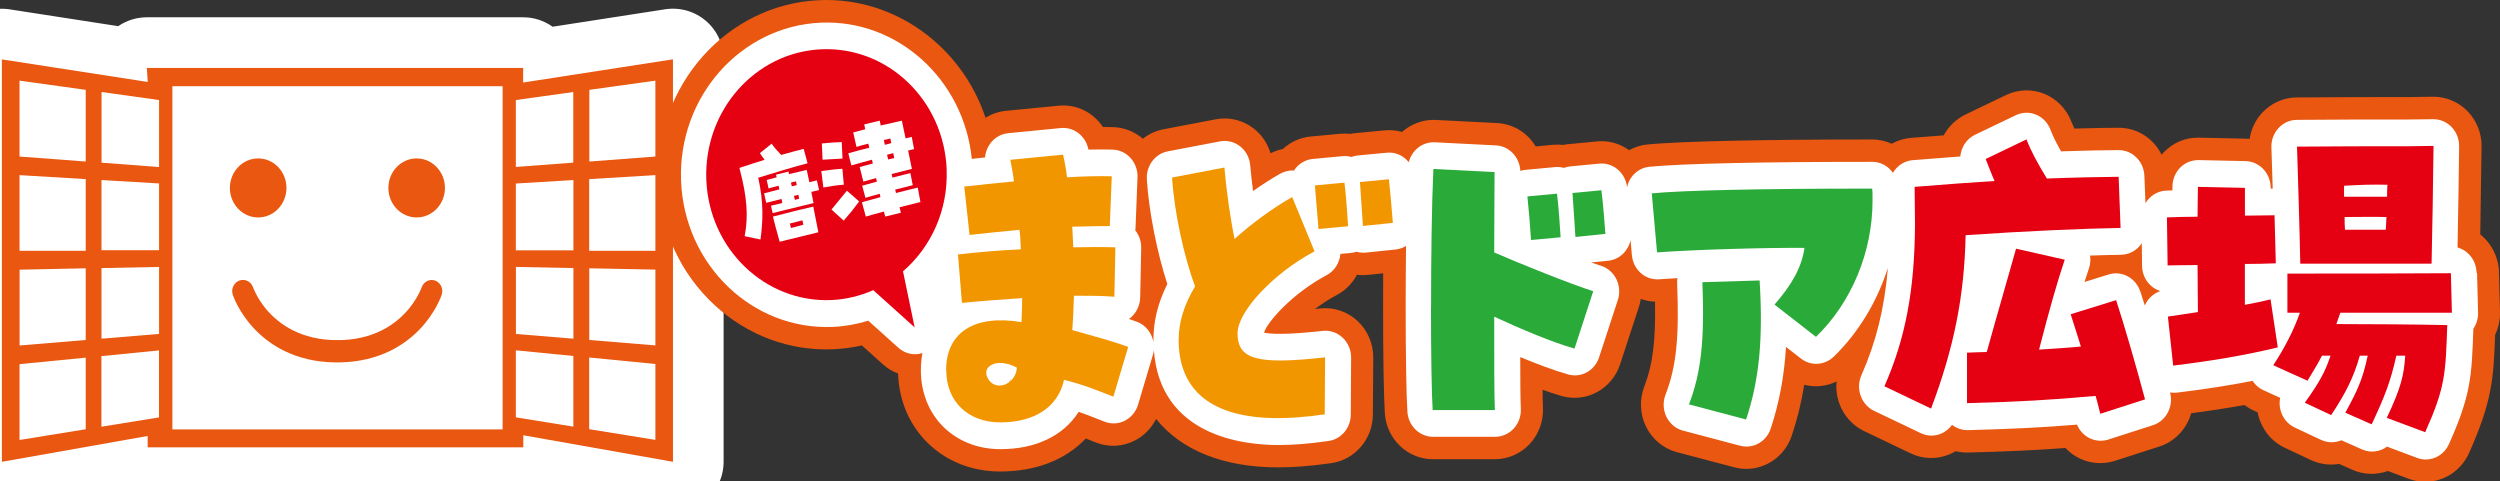
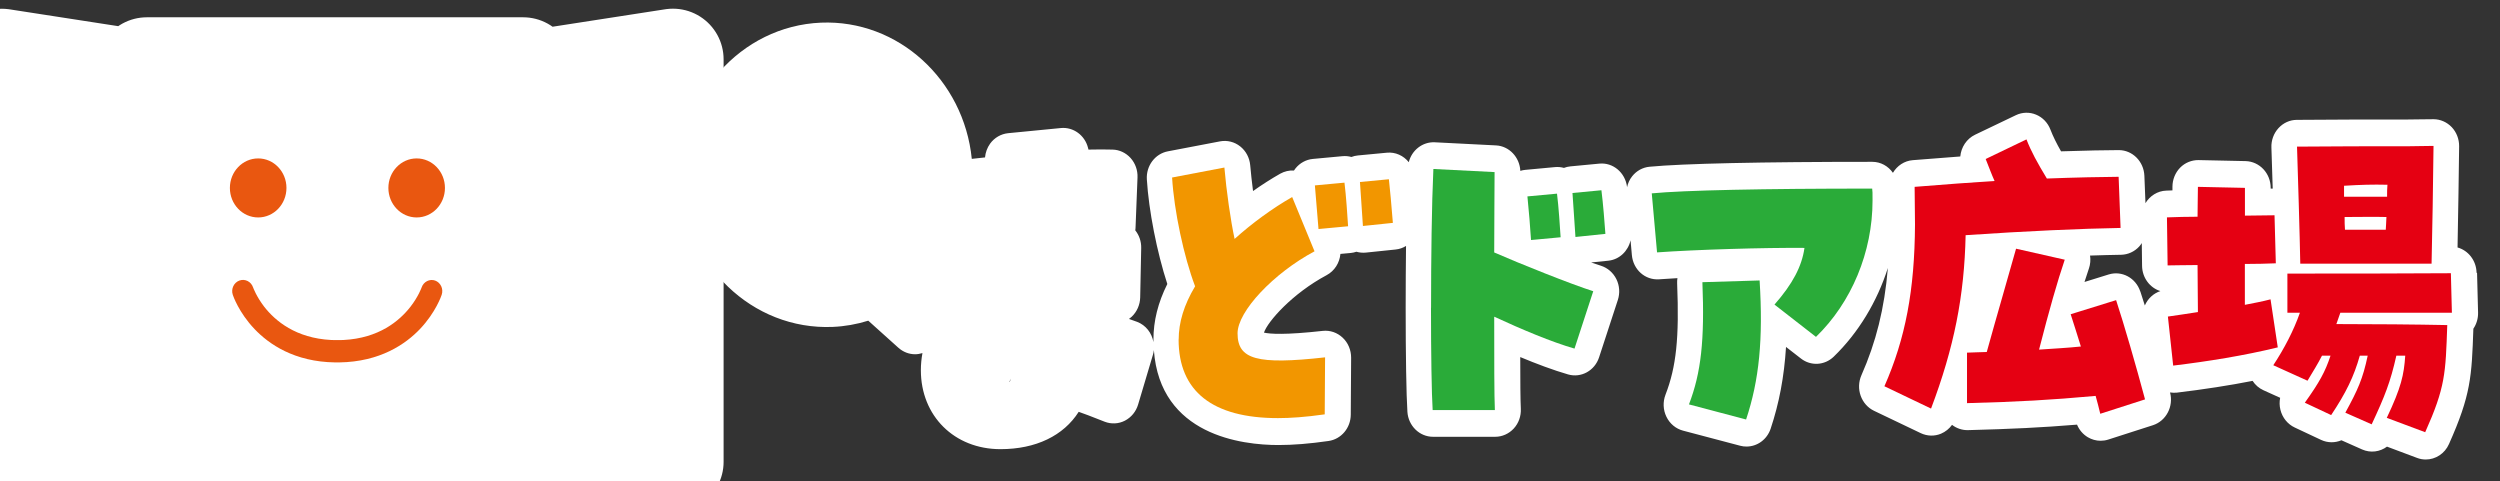
<svg xmlns="http://www.w3.org/2000/svg" id="_レイヤー_2" data-name="レイヤー 2" width="345.6" height="66.56" viewBox="0 0 345.6 66.56">
  <rect x="0" y="0" width="345.6" height="66.56" fill="#333333" stroke="none" />
  <defs>
    <style>
      .cls-1 {
        fill: #f29600;
      }

      .cls-1, .cls-2, .cls-3, .cls-4, .cls-5 {
        stroke-width: 0px;
      }

      .cls-2 {
        fill: #e95710;
      }

      .cls-3 {
        fill: #2aab39;
      }

      .cls-4 {
        fill: #fff;
      }

      .cls-5 {
        fill: #e50012;
      }

      .cls-6 {
        fill: none;
        stroke: #fff;
        stroke-linecap: round;
        stroke-linejoin: round;
        stroke-width: 14px;
      }
    </style>
  </defs>
  <g id="_レイヤー_1-2" data-name="レイヤー 1">
    <g>
      <g>
        <polygon class="cls-4" points=".25 6.39 19.16 9.92 20.3 9.38 69.84 9.41 71.61 10.17 95.31 7.9 93.04 63.82 67.57 62.11 18.15 61.86 0 65.39 .25 6.39" />
        <g>
          <g>
            <g>
              <path class="cls-6" d="M60.17,38.79c-.77-.28-1.62.15-1.89.96h0,0s-.43,1.23-1.54,2.66c-1.53,1.96-4.36,4.34-9.25,4.59-.01,0-.03,0-.04,0-.11,0-.22,0-.33.01-.03,0-.05,0-.08,0-.13,0-.27,0-.4,0s-.27,0-.4,0c-.03,0-.05,0-.08,0-.11,0-.22,0-.34-.01-.01,0-.03,0-.04,0-4.88-.25-7.72-2.63-9.25-4.59-1.1-1.43-1.53-2.65-1.54-2.67h0s0,0,0,0h0c-.27-.81-1.11-1.24-1.89-.96-.77.28-1.19,1.16-.92,1.97.03.1.82,2.44,3.01,4.74,1.97,2.07,5.49,4.54,11.16,4.61.09,0,.18,0,.27,0s.18,0,.27,0c5.66-.08,9.19-2.54,11.16-4.61,2.19-2.3,2.98-4.64,3.01-4.74.27-.81-.14-1.69-.92-1.97Z" />
              <g>
-                 <ellipse class="cls-6" cx="35.69" cy="25.98" rx="3.91" ry="4.08" />
                <path class="cls-6" d="M61.51,25.98c0,2.25-1.75,4.08-3.91,4.08s-3.91-1.83-3.91-4.08,1.75-4.08,3.91-4.08,3.91,1.83,3.91,4.08Z" />
              </g>
            </g>
            <path class="cls-6" d="M72.32,11.41v-2.02H20.3c.04.66.08,1.28.12,1.94-6.76-1.05-13.45-2.08-20.16-3.12v55.63c6.72-1.19,13.42-2.38,20.15-3.57v1.57h51.93v-1.67c6.93,1.23,13.81,2.45,20.69,3.67V8.2c-6.91,1.07-13.79,2.14-20.72,3.21ZM81.47,12.42c3.03-.42,6.07-.85,9.13-1.27v10.49c-3.03.23-6.06.46-9.13.69v-9.9ZM71.31,13.83c2.64-.37,5.27-.73,7.94-1.11v9.76c-2.63.2-5.27.4-7.94.6v-9.26ZM2.7,34.67v-10.46c3.04.18,6.08.36,9.15.55v9.91H2.7ZM11.85,37.09v9.91c-3.04.25-6.07.5-9.14.76v-10.48c3.04-.06,6.07-.12,9.14-.19ZM11.85,59.34c-3.05.49-6.08.98-9.15,1.48v-10.48c3.04-.3,6.06-.6,9.15-.9v9.91ZM11.85,22.33c-3.07-.23-6.11-.46-9.15-.69v-10.49c3.05.43,6.08.85,9.15,1.27v9.9ZM21.98,57.7c-2.64.43-5.27.85-7.96,1.29v-9.76c2.64-.26,5.28-.52,7.96-.79v9.27ZM21.99,46.16c-2.65.22-5.29.44-7.96.66v-9.76c2.64-.05,5.28-.11,7.96-.16v9.27ZM21.99,34.59h-7.96v-9.7c2.67.16,5.3.32,7.96.47v9.23ZM21.99,23.09c-2.64-.2-5.28-.4-7.95-.6v-9.77c2.68.37,5.3.74,7.95,1.11v9.26ZM69.48,59.36H23.83V11.92h45.65v47.44ZM71.31,25.37c2.64-.16,5.28-.32,7.96-.48v9.72h-7.96v-9.24ZM79.26,58.98c-2.66-.43-5.3-.86-7.95-1.29v-9.26c2.67.26,5.29.52,7.95.78v9.76ZM79.27,46.82c-2.66-.22-5.28-.44-7.95-.65v-9.27c2.65.05,5.29.11,7.95.16v9.76ZM90.6,60.81c-3.06-.49-6.1-.98-9.15-1.48v-9.91c3.05.3,6.07.6,9.15.9v10.49ZM81.46,47v-9.91c3.03.06,6.07.12,9.14.18v10.48c-3.06-.25-6.08-.5-9.14-.75ZM90.6,34.67h-9.15v-9.91c3.02-.18,6.06-.37,9.15-.55v10.46Z" />
          </g>
          <g>
            <g>
              <path class="cls-2" d="M60.17,38.79c-.77-.28-1.62.15-1.89.96h0,0s-.43,1.23-1.54,2.66c-1.53,1.96-4.36,4.34-9.25,4.59-.01,0-.03,0-.04,0-.11,0-.22,0-.33.01-.03,0-.05,0-.08,0-.13,0-.27,0-.4,0s-.27,0-.4,0c-.03,0-.05,0-.08,0-.11,0-.22,0-.34-.01-.01,0-.03,0-.04,0-4.88-.25-7.72-2.63-9.25-4.59-1.1-1.43-1.53-2.65-1.54-2.67h0s0,0,0,0h0c-.27-.81-1.11-1.24-1.89-.96-.77.28-1.19,1.16-.92,1.97.03.1.82,2.44,3.01,4.74,1.97,2.07,5.49,4.54,11.16,4.61.09,0,.18,0,.27,0s.18,0,.27,0c5.66-.08,9.19-2.54,11.16-4.61,2.19-2.3,2.98-4.64,3.01-4.74.27-.81-.14-1.69-.92-1.97Z" />
              <g>
                <ellipse class="cls-2" cx="35.69" cy="25.98" rx="3.91" ry="4.08" />
                <path class="cls-2" d="M61.51,25.98c0,2.25-1.75,4.08-3.91,4.08s-3.91-1.83-3.91-4.08,1.75-4.08,3.91-4.08,3.91,1.83,3.91,4.08Z" />
              </g>
            </g>
-             <path class="cls-2" d="M72.32,11.41v-2.02H20.3c.04.66.08,1.28.12,1.94-6.76-1.05-13.45-2.08-20.16-3.12v55.63c6.72-1.19,13.42-2.38,20.15-3.57v1.57h51.93v-1.67c6.93,1.23,13.81,2.45,20.69,3.67V8.2c-6.91,1.07-13.79,2.14-20.72,3.21ZM81.47,12.42c3.03-.42,6.07-.85,9.13-1.27v10.49c-3.03.23-6.06.46-9.13.69v-9.9ZM71.31,13.83c2.64-.37,5.27-.73,7.94-1.11v9.76c-2.63.2-5.27.4-7.94.6v-9.26ZM2.7,34.67v-10.46c3.04.18,6.08.36,9.15.55v9.91H2.7ZM11.85,37.09v9.91c-3.04.25-6.07.5-9.14.76v-10.48c3.04-.06,6.07-.12,9.14-.19ZM11.85,59.34c-3.05.49-6.08.98-9.15,1.48v-10.48c3.04-.3,6.06-.6,9.15-.9v9.91ZM11.85,22.33c-3.07-.23-6.11-.46-9.15-.69v-10.49c3.05.43,6.08.85,9.15,1.27v9.9ZM21.98,57.7c-2.64.43-5.27.85-7.96,1.29v-9.76c2.64-.26,5.28-.52,7.96-.79v9.27ZM21.99,46.16c-2.65.22-5.29.44-7.96.66v-9.76c2.64-.05,5.28-.11,7.96-.16v9.27ZM21.99,34.59h-7.96v-9.7c2.67.16,5.3.32,7.96.47v9.23ZM21.99,23.09c-2.64-.2-5.28-.4-7.95-.6v-9.77c2.68.37,5.3.74,7.95,1.11v9.26ZM69.48,59.36H23.83V11.92h45.65v47.44ZM71.31,25.37c2.64-.16,5.28-.32,7.96-.48v9.72h-7.96v-9.24ZM79.26,58.98c-2.66-.43-5.3-.86-7.95-1.29v-9.26c2.67.26,5.29.52,7.95.78v9.76ZM79.27,46.82c-2.66-.22-5.28-.44-7.95-.65v-9.27c2.65.05,5.29.11,7.95.16v9.76ZM90.6,60.81c-3.06-.49-6.1-.98-9.15-1.48v-9.91c3.05.3,6.07.6,9.15.9v10.49ZM81.46,47v-9.91c3.03.06,6.07.12,9.14.18v10.48c-3.06-.25-6.08-.5-9.14-.75ZM90.6,34.67h-9.15v-9.91c3.02-.18,6.06-.37,9.15-.55v10.46Z" />
          </g>
        </g>
      </g>
      <g>
-         <path class="cls-2" d="M345.46,37.61h0c-.05-2.08-1.05-3.98-2.59-5.21.07-4.08.15-9.42.18-12.15.02-1.81-.65-3.51-1.87-4.81-1.24-1.31-2.98-2.07-4.77-2.07-.67,0-1.33.01-1.97.03-.54.01-1.06.02-1.57.02h-3.43c-2.14,0-5.07,0-11.95.05-1.81.01-3.56.79-4.79,2.14-.91.99-1.51,2.25-1.72,3.59-.16-.02-.32-.03-.49-.03l-6.53-.14c-1.83-.04-3.53.68-4.81,1.99-.11.12-.23.24-.33.36-1.1-2.22-3.34-3.72-5.93-3.72-1.15,0-3.56.04-6.13.11-.16-.34-.3-.66-.42-.97-.66-1.72-2.01-3.11-3.68-3.81-1.71-.71-3.66-.66-5.33.14l-5.64,2.71c-1.28.62-2.32,1.63-2.99,2.87-1.47.11-2.99.23-4.53.35-.94.08-1.85.36-2.66.81-.84-.38-1.76-.59-2.69-.59-15.39,0-26.43.25-31.09.69-.89.09-1.75.36-2.53.79-1.25-.91-2.82-1.38-4.42-1.21l-4,.38c-.25.02-.49.06-.73.11-.46-.06-.93-.06-1.39-.02l-2.37.22c-1.11-1.86-3.07-3.11-5.34-3.23l-8.46-.43c-1.75-.09-3.41.55-4.68,1.66-.77-.22-1.59-.3-2.4-.22l-4.01.38c-.25.02-.49.06-.73.11-.45-.05-.92-.06-1.39-.02l-4.09.38c-1.42.13-2.78.74-3.84,1.72-.59.12-1.16.32-1.71.6-.4-1.33-1.19-2.53-2.28-3.39-1.5-1.19-3.43-1.67-5.29-1.31l-7.23,1.38c-1.07.2-2.04.66-2.85,1.31-1.15-.99-2.61-1.57-4.12-1.61-.45-.01-.92-.02-1.41-.02-1.33-2.01-3.64-3.19-6.14-2.94l-7.28.71c-1,.1-1.95.43-2.8.95C132.94,6.41,123.71-.4,113.31.02c-12.82.54-22.83,11.8-22.31,25.09.26,6.61,3.02,12.67,7.8,17.08,4.53,4.18,10.36,6.35,16.4,6.09,1.33-.06,2.65-.23,3.95-.53l2.91,2.62c.62.56,1.33.99,2.09,1.27.24,7.75,6.22,13.54,14.1,13.54,4.93,0,9.05-1.6,11.85-4.56.13.05.25.1.38.15l1.07.42c1.73.67,3.67.56,5.33-.29,1.27-.65,2.3-1.71,2.94-2.99,3.44,4.3,9.27,6.7,16.87,6.7,2.17,0,4.58-.19,7.37-.59,3.25-.46,5.71-3.34,5.73-6.7l.05-7.88c.01-1.91-.77-3.74-2.14-5.04-1.41-1.33-3.31-1.97-5.22-1.76-.24.03-.48.05-.7.08.9-.68,1.91-1.35,3.04-1.95,1.2-.64,2.15-1.62,2.77-2.79.5.07,1.01.07,1.5.02l2.12-.22c0,1.54-.01,3.12-.01,4.75,0,6.64.09,12.22.24,14.58.22,3.57,3.14,6.37,6.63,6.37h8.59c1.84,0,3.61-.79,4.86-2.16,1.22-1.34,1.87-3.15,1.78-4.97-.03-.53-.04-1.42-.05-2.46.94.33,1.82.61,2.62.85,3.41.98,6.97-.94,8.1-4.39l2.59-7.92c.12-.36.21-.73.26-1.11.62.22,1.28.36,1.97.38.1,5.51-.32,8.73-1.48,11.73-.69,1.79-.6,3.81.23,5.53.86,1.76,2.42,3.06,4.29,3.55l7.92,2.09c.54.14,1.1.22,1.66.22,2.84,0,5.37-1.85,6.29-4.6.77-2.3,1.33-4.61,1.72-7.03,1.49.39,3.07.23,4.47-.45-.1,1.01.02,2.03.37,3.01.61,1.71,1.83,3.07,3.43,3.84l6.46,3.09c1.68.8,3.62.85,5.34.13.3-.13.59-.27.86-.44.56.14,1.13.2,1.74.19,5.49-.15,9.34-.32,13.44-.63.43.46.91.85,1.45,1.17,1.6.96,3.6,1.18,5.35.62l6.18-1.99c2.21-.71,3.8-2.49,4.4-4.6,2.59-.34,5.05-.72,7.36-1.14.4.3.83.56,1.29.77l.53.24c.02.13.05.26.09.39.5,2,1.83,3.64,3.67,4.51l3.64,1.71c1.22.57,2.58.74,3.88.52l1.84.82c1.56.69,3.32.73,4.89.16l2.88,1.08c.74.28,1.51.42,2.29.42,2.6,0,4.97-1.56,6.05-3.98,3.18-7.12,3.39-10.21,3.61-16.35.47-.98.7-2.06.67-3.16l-.14-5.46Z" />
        <path class="cls-4" d="M342.36,37.69c-.04-1.68-1.15-3.07-2.63-3.48.09-4.15.18-10.82.22-13.99.01-.99-.36-1.94-1.02-2.64-.67-.7-1.57-1.1-2.52-1.1-.65,0-1.28.01-1.91.02-.56.01-1.1.02-1.64.02h-3.42c-2.14,0-5.06,0-11.93.05-.96,0-1.87.42-2.53,1.14-.66.72-1.02,1.69-.98,2.69.03,1.02.1,3.2.18,5.67-.09,0-.19,0-.28,0v-.1c0-2.01-1.54-3.65-3.47-3.7l-6.5-.14c-.96-.01-1.87.36-2.55,1.05-.68.7-1.06,1.65-1.06,2.64,0,.16,0,.33,0,.5-.28,0-.56.02-.85.03-1.22.04-2.27.73-2.88,1.73l-.15-3.78c-.08-1.98-1.64-3.55-3.54-3.55-1.38,0-4.75.06-7.98.17-.63-1.11-1.1-2.05-1.47-3.01-.36-.94-1.08-1.69-1.98-2.06-.9-.38-1.91-.35-2.79.07l-5.64,2.7c-1.19.57-1.93,1.74-2.05,3.01-2.1.15-4.31.33-6.56.51-1.17.09-2.17.77-2.75,1.75-.65-.93-1.69-1.52-2.85-1.52-15.29,0-26.22.24-30.8.68-.94.09-1.8.56-2.4,1.32-.36.45-.59.97-.71,1.53,0-.02,0-.05,0-.08-.25-1.97-1.95-3.39-3.83-3.2l-4,.38c-.31.03-.61.1-.89.21-.39-.11-.82-.15-1.24-.11l-4.09.38c-.24.02-.47.07-.7.14-.09-1.89-1.54-3.43-3.37-3.52l-8.46-.43c-1.69-.08-3.18,1.1-3.59,2.75-.72-.9-1.84-1.43-3.04-1.31l-4,.38c-.31.03-.61.1-.89.21-.39-.11-.81-.15-1.24-.11l-4.09.38c-.94.09-1.8.56-2.4,1.31-.08.09-.15.19-.21.29-.64-.04-1.31.11-1.9.44-1.22.69-2.5,1.51-3.76,2.4-.16-1.23-.29-2.46-.39-3.56-.09-1.04-.59-1.98-1.38-2.61-.79-.63-1.8-.88-2.78-.7l-7.23,1.38c-1.77.34-3.01,2-2.9,3.87.26,4.31,1.4,10.09,2.83,14.47-1.29,2.58-1.92,5.11-1.92,7.71,0,.11,0,.21,0,.32-.22-1.25-1.04-2.34-2.26-2.8-.36-.14-.73-.27-1.12-.4.13-.09.26-.2.38-.31.72-.68,1.15-1.65,1.17-2.67l.14-6.83c.02-.92-.29-1.78-.82-2.44.02-.14.04-.28.04-.43l.27-6.88c.04-.99-.3-1.95-.95-2.68-.65-.72-1.55-1.15-2.49-1.17-1-.03-2.14-.03-3.34,0-.02-.08-.04-.16-.06-.24-.44-1.75-2.04-2.91-3.76-2.74l-7.28.71c-.99.1-1.9.62-2.5,1.45-.4.56-.64,1.22-.7,1.9-.63.07-1.24.13-1.83.2-1.1-10.93-10.19-19.27-20.85-18.83-11.11.47-19.79,10.28-19.34,21.88.45,11.6,9.85,20.65,20.97,20.18,1.66-.07,3.3-.36,4.91-.86l4.16,3.74c.66.59,1.48.9,2.31.9.34,0,.68-.06,1.02-.16-.14.75-.22,1.54-.22,2.37,0,6.32,4.63,10.91,11,10.91,4.91,0,8.73-1.87,10.82-5.16.88.3,1.7.63,2.55.96l1.05.41c.91.35,1.92.3,2.79-.15.87-.45,1.53-1.25,1.82-2.22l2.05-6.88c.07-.22.11-.44.13-.66.85,11.81,12.22,13.13,17.22,13.13,2.03,0,4.3-.18,6.93-.56,1.75-.25,3.06-1.8,3.07-3.64l.05-7.88c0-1.05-.42-2.06-1.17-2.76-.75-.71-1.75-1.05-2.75-.94-5.21.58-7.3.43-8.13.24.51-1.53,3.9-5.39,8.66-7.94,1.11-.59,1.8-1.72,1.91-2.94l1.42-.13c.27-.03.54-.08.79-.17.42.12.86.16,1.29.12l4.14-.43c.52-.05,1.01-.23,1.43-.49-.03,2.66-.05,5.54-.05,8.54,0,6.45.09,12.1.24,14.38.12,1.94,1.67,3.46,3.54,3.46h8.6c.97,0,1.9-.42,2.57-1.15.67-.73,1.02-1.72.97-2.73-.06-1.18-.08-3.86-.08-7.14,2.23.93,4.57,1.81,6.61,2.4,1.81.52,3.69-.52,4.29-2.37l2.59-7.92c.31-.95.24-1.99-.2-2.88-.44-.89-1.21-1.56-2.12-1.85-.38-.12-.84-.28-1.37-.46l2.37-.24c1.54-.16,2.74-1.33,3.08-2.82l.18,2.04c.18,2,1.82,3.49,3.77,3.35.76-.05,1.61-.11,2.53-.16-.04.25-.05.5-.04.75.3,7.49-.12,11.51-1.61,15.36-.38.99-.34,2.1.13,3.06.46.95,1.3,1.65,2.29,1.91l7.91,2.09c.29.08.58.11.87.11,1.48,0,2.84-.97,3.34-2.48,1.17-3.52,1.86-7.13,2.12-11.29l2.06,1.6c1.37,1.07,3.27.96,4.53-.25,3.42-3.31,6-7.6,7.49-12.27-.47,5.62-1.64,10.27-3.66,14.84-.39.89-.43,1.91-.1,2.83.33.92.99,1.67,1.85,2.08l6.46,3.09c.89.42,1.9.45,2.8.07.61-.26,1.13-.68,1.52-1.22.63.49,1.42.75,2.2.73,6.13-.16,10.19-.36,15.08-.76.3.73.82,1.34,1.49,1.74.54.32,1.15.49,1.76.49.35,0,.7-.05,1.05-.16l6.19-1.99c1.83-.59,2.88-2.6,2.37-4.52,0,0,0,0,0-.01.3.04.6.06.91.03,3.8-.46,7.31-1,10.5-1.63.37.57.89,1.02,1.51,1.3l2.3,1.04c-.11.55-.1,1.12.04,1.67.27,1.09,1,1.98,1.98,2.44l3.64,1.71c.92.43,1.93.42,2.81.05l2.86,1.27c1.17.52,2.47.33,3.44-.39l4.16,1.56c.39.15.8.22,1.2.22,1.34,0,2.62-.8,3.21-2.14,3.04-6.8,3.14-9.33,3.37-15.94.44-.65.67-1.43.65-2.23l-.14-5.46ZM139.76,52.34c-.04.12-.09.24-.14.37,0,.02-.02.03-.03.04-.03.02-.05.04-.08.06l.25-.47ZM295.87,40.29c-.62-1.88-2.54-2.91-4.36-2.35l-3.35,1.04c.21-.67.41-1.29.61-1.86.2-.58.25-1.2.16-1.79,1.52-.05,2.96-.09,4.29-.11.95-.02,1.86-.43,2.52-1.16.13-.14.24-.3.34-.46l.04,3.15c.02,1.65,1.08,3.04,2.53,3.49-.97.32-1.74,1.05-2.15,1.99-.22-.71-.43-1.36-.62-1.94Z" />
        <g>
          <path class="cls-3" d="M197.83,42.53c0-6.79.09-14.28.32-19.17l8.46.43c0,2.51-.05,6.6-.05,11.11,3.46,1.52,10.69,4.41,13.69,5.36l-2.59,7.93c-3.14-.9-7.32-2.66-11.1-4.41,0,5.84,0,11.01.09,12.91h-8.6c-.14-2.18-.23-7.83-.23-14.14ZM211.15,27.15l4.09-.38c.23,1.8.41,4.65.5,6.03l-4.09.38c-.09-1.57-.32-4.22-.5-6.03ZM217.38,26.68l4-.38c.23,1.8.45,4.6.55,6.03l-4.14.43c-.09-1.76-.32-4.37-.41-6.07Z" />
          <path class="cls-3" d="M245.31,42.1c2.5-2.85,3.78-5.27,4.14-7.83-5.5-.05-15.1.24-20.38.62l-.73-8.16c4.46-.43,15.33-.66,30.47-.66.05.33.05.57.05,1.66,0,7.12-2.91,14.09-7.82,18.84l-5.73-4.46ZM233.48,55.91c1.68-4.37,2.18-8.87,1.86-16.9l7.91-.24c.5,8.12-.05,13.76-1.87,19.22l-7.91-2.09Z" />
        </g>
        <g>
          <path class="cls-5" d="M260.5,53.4c2.91-6.6,4.18-13.29,4.23-22.35l-.05-5.08v-.14c4.18-.33,7.87-.62,11.05-.81-.41-.9-.77-1.9-1.23-3.04l5.64-2.71c.64,1.66,1.5,3.23,2.82,5.41,3.59-.14,8.19-.24,9.92-.24l.27,7.07c-5.37.09-13.05.43-21.42,1-.18,8.4-1.59,15.52-4.78,23.97l-6.46-3.09ZM289.7,54.73c-6.32.57-10.64.81-17.78,1v-6.98c.95-.05,1.86-.05,2.73-.09,1.32-4.79,3.05-10.68,4.05-14.28l6.73,1.52c-1,2.94-2.18,7.07-3.55,12.43,2.05-.14,3.96-.24,5.78-.43-.5-1.57-.95-3.08-1.41-4.46l6.28-1.95c1.09,3.32,2.77,9.11,4,13.72l-6.19,1.99c-.18-.81-.41-1.61-.64-2.47Z" />
          <path class="cls-5" d="M299.7,43.76c1.27-.19,2.68-.38,4.14-.62,0-1.9-.05-4.18-.05-6.5-1.77,0-3.27.05-4.14.05l-.09-6.64c1.36-.05,2.82-.09,4.23-.09,0-1.61.05-3.04.05-4.13l6.5.14v3.84c1.36,0,2.77-.05,4.09-.05l.18,6.64c-1.27.05-2.77.09-4.28.09v5.65c1.23-.24,2.46-.47,3.55-.76l1,6.64c-4.64,1.14-9.73,1.95-14.46,2.52l-.73-6.79ZM329.95,57.76c2-4.22,2.37-5.93,2.55-8.59h-1.23c-.82,3.65-1.59,5.6-3.41,9.49l-3.64-1.61c1.73-3.18,2.41-4.65,3.09-7.88h-1.09c-.82,2.9-1.91,5.13-3.96,8.21l-3.64-1.71c2-2.8,2.82-4.27,3.55-6.5h-1.18c-.55,1.09-1.23,2.18-2,3.46l-4.73-2.14c1.5-2.28,2.82-4.79,3.68-7.26h-1.73v-5.41c6.46,0,17.01,0,22.6-.05l.14,5.46h-15.42l-.55,1.57c5,0,11.1.05,15.33.14-.23,6.74-.27,8.59-3.05,14.81l-5.32-1.99ZM317.53,20.27c6.87-.05,9.78-.05,11.92-.05h3.41c1.14,0,2.32-.05,3.55-.05-.04,3.94-.18,13.05-.27,16.28h-18.15c-.05-3.27-.36-13.48-.45-16.18ZM329.99,27.2c0-.62,0-1.14.05-1.66-2.09-.05-3.68,0-6,.14v1.52h5.96ZM329.81,31.76c.05-.57.05-1.19.09-1.76-1.78-.05-3.68,0-5.78,0,0,.62,0,1.19.05,1.76h5.64Z" />
-           <path class="cls-5" d="M130.87,23.45c-.37-9.57-8.11-17.02-17.28-16.64-9.18.39-16.31,8.46-15.95,18.03.37,9.57,8.11,17.02,17.28,16.64,2.06-.09,4.01-.58,5.8-1.37l5.72,5.15-1.61-7.75c3.86-3.33,6.25-8.43,6.03-14.06Z" />
        </g>
        <g>
          <path class="cls-4" d="M102.94,32.65c.55-2.84.29-5.5-.64-9.1l-.08-.34c1.06-.36,2.26-.74,3.48-1.12-.22-.27-.42-.57-.65-.92l1.62-1.31c.32.47.82,1.05,1.32,1.56,1.13-.32,2.21-.62,3.11-.84l.54,1.99c-1.88.49-4.39,1.25-6.82,2,.77,3.48.65,6.04.31,8.54l-2.2-.46ZM106.58,28.44c.63-.15,1.13-.28,1.57-.38-.02-.16-.06-.34-.11-.55-.78.19-1.5.38-2.12.53l-.29-1.31c.64-.17,1.37-.35,2.11-.55-.02-.17-.08-.34-.11-.5-.47.11-.95.25-1.38.37l-.26-1.17c.41-.11.89-.23,1.38-.37-.05-.13-.08-.27-.1-.36l1.74-.43c.02.11.05.23.06.35.88-.21,1.73-.42,2.45-.58.11.47.24,1.05.37,1.7.38-.09.73-.18,1.04-.25l.3,1.33c-.32.08-.69.17-1.07.26.1.51.2,1.04.3,1.55-2.97.73-4.25,1.02-5.65,1.38l-.23-1.01ZM106.85,29.94c2.92-.75,4.16-1.06,5.58-1.38.15.75.52,2.59.7,3.55l-5.35,1.31c-.41-1.4-.76-2.82-.93-3.47ZM109.34,31.52c.63-.15,1.12-.29,1.71-.45-.04-.2-.08-.42-.12-.61-.6.15-1.16.28-1.74.44.04.2.09.41.16.62ZM110.14,25.59c-.04-.17-.06-.34-.1-.52-.22.05-.47.11-.7.17.04.17.08.35.12.52.22-.05.45-.11.69-.17ZM109.89,27.63c.17-.06.38-.11.58-.16-.03-.19-.07-.37-.09-.54-.21.05-.42.1-.63.15.04.2.09.38.14.55Z" />
          <path class="cls-4" d="M113.82,25.92l-.28-2.27c1.06-.15,2.01-.27,2.91-.32l.2,2.2c-1.3.11-1.69.19-2.83.39ZM113.71,22.08l-.1-2.25c.98-.1,1.79-.15,2.75-.19l.11,2.28c-.99.05-1.77.09-2.76.16ZM114.95,28.96c.77-.95,1.49-1.83,2.13-2.6l1.69,1.49c-.83,1.12-1.23,1.62-2.14,2.65l-1.69-1.54ZM122.19,29.25c-.96.25-1.86.5-2.5.69l-.54-1.98c.7-.2,1.6-.44,2.56-.71l-.1-.46c-.76.2-1.47.41-1.97.56l-.45-1.68c.57-.15,1.28-.34,2.03-.56l-.11-.49c-.68.18-1.31.35-1.76.49l-.51-2.02,1.82-.49-.12-.52c-1.12.31-2.21.59-2.85.79l-.42-1.68c.68-.2,1.79-.49,2.9-.77l-.13-.56c-.61.15-1.18.3-1.64.45l-.45-2c.49-.14,1.08-.29,1.66-.44-.04-.23-.09-.46-.14-.67l2.14-.52c.05.21.1.44.14.67l2.92-.67c.12.52.31,1.44.52,2.45l.85-.21.32,1.69-.82.2.52,2.54-.92.23c-.4.1-1.1.27-1.88.48l.11.49c1.01-.26,1.93-.49,2.48-.62l.33,1.67c-.51.12-1.42.35-2.43.61l.11.47c1.23-.32,2.34-.59,3.01-.75l.37,2c-.6.15-1.7.41-2.89.72.06.27.13.53.19.76l-2.17.53c-.05-.23-.12-.45-.18-.71ZM123.21,19.79c-.05-.23-.08-.45-.13-.64-.3.06-.59.13-.9.2.05.21.08.45.14.67.31-.07.6-.16.89-.23ZM123.62,21.85c-.05-.23-.08-.45-.14-.68-.27.08-.55.15-.85.22l.15.66.83-.2Z" />
        </g>
        <g>
-           <path class="cls-1" d="M130.79,51.17c0-5.22,3.91-7.73,10.42-6.64.09-1.85.09-2.75.09-3.32-2.77.19-5.41.38-8.32.66l-.55-6.69c2.73-.33,5.64-.57,8.69-.71-.05-1.38-.09-2.04-.18-2.7-2.5.24-4.78.47-6.91.71l-.73-6.69c2.09-.24,4.32-.47,6.87-.71-.09-.85-.27-1.71-.5-2.99l7.28-.71c.23.9.41,1.95.55,3.13,2.27-.14,4.46-.19,6.19-.14l-.27,6.88c-1.55,0-3.32.05-5.19.09.05.95.09,1.9.14,2.85,2.23-.05,4.23-.05,5.82,0l-.14,6.83c-1.68-.14-3.59-.14-5.59-.14-.05,1.42-.09,2.99-.23,4.75,2.87.81,5.73,1.57,7.73,2.33l-2.05,6.88c-2.09-.81-4.05-1.66-6.82-2.33-.82,3.75-4.05,5.88-8.82,5.88-4.41,0-7.46-2.85-7.46-7.21ZM138.16,53.3c1.14,0,2.32-1,2.41-2.47-.82-.47-1.68-.66-2.37-.66-1.46.05-2.37,1-1.55,2.28.36.57.91.85,1.5.85Z" />
          <path class="cls-1" d="M162.94,46.94c0-2.37.73-4.79,2.27-7.36-1.55-4.08-2.91-10.44-3.18-15.04l7.23-1.38c.27,3.18.86,7.31,1.41,9.87,2.37-2.14,5.28-4.27,7.96-5.79l3.09,7.5c-5.69,3.04-10.64,8.31-10.64,11.34,0,3.61,2.68,4.37,12.1,3.32l-.05,7.88c-2.68.38-4.73.52-6.46.52-9.05,0-13.74-3.7-13.74-10.87ZM181.77,25.63l4.09-.38c.23,1.8.41,4.65.5,6.03l-4.09.38c-.09-1.14-.27-3.37-.5-6.03ZM188,25.16l4-.38c.14,1.19.36,3.65.55,6.03l-4.14.43c-.09-1.76-.32-4.37-.41-6.07Z" />
        </g>
      </g>
    </g>
  </g>
</svg>